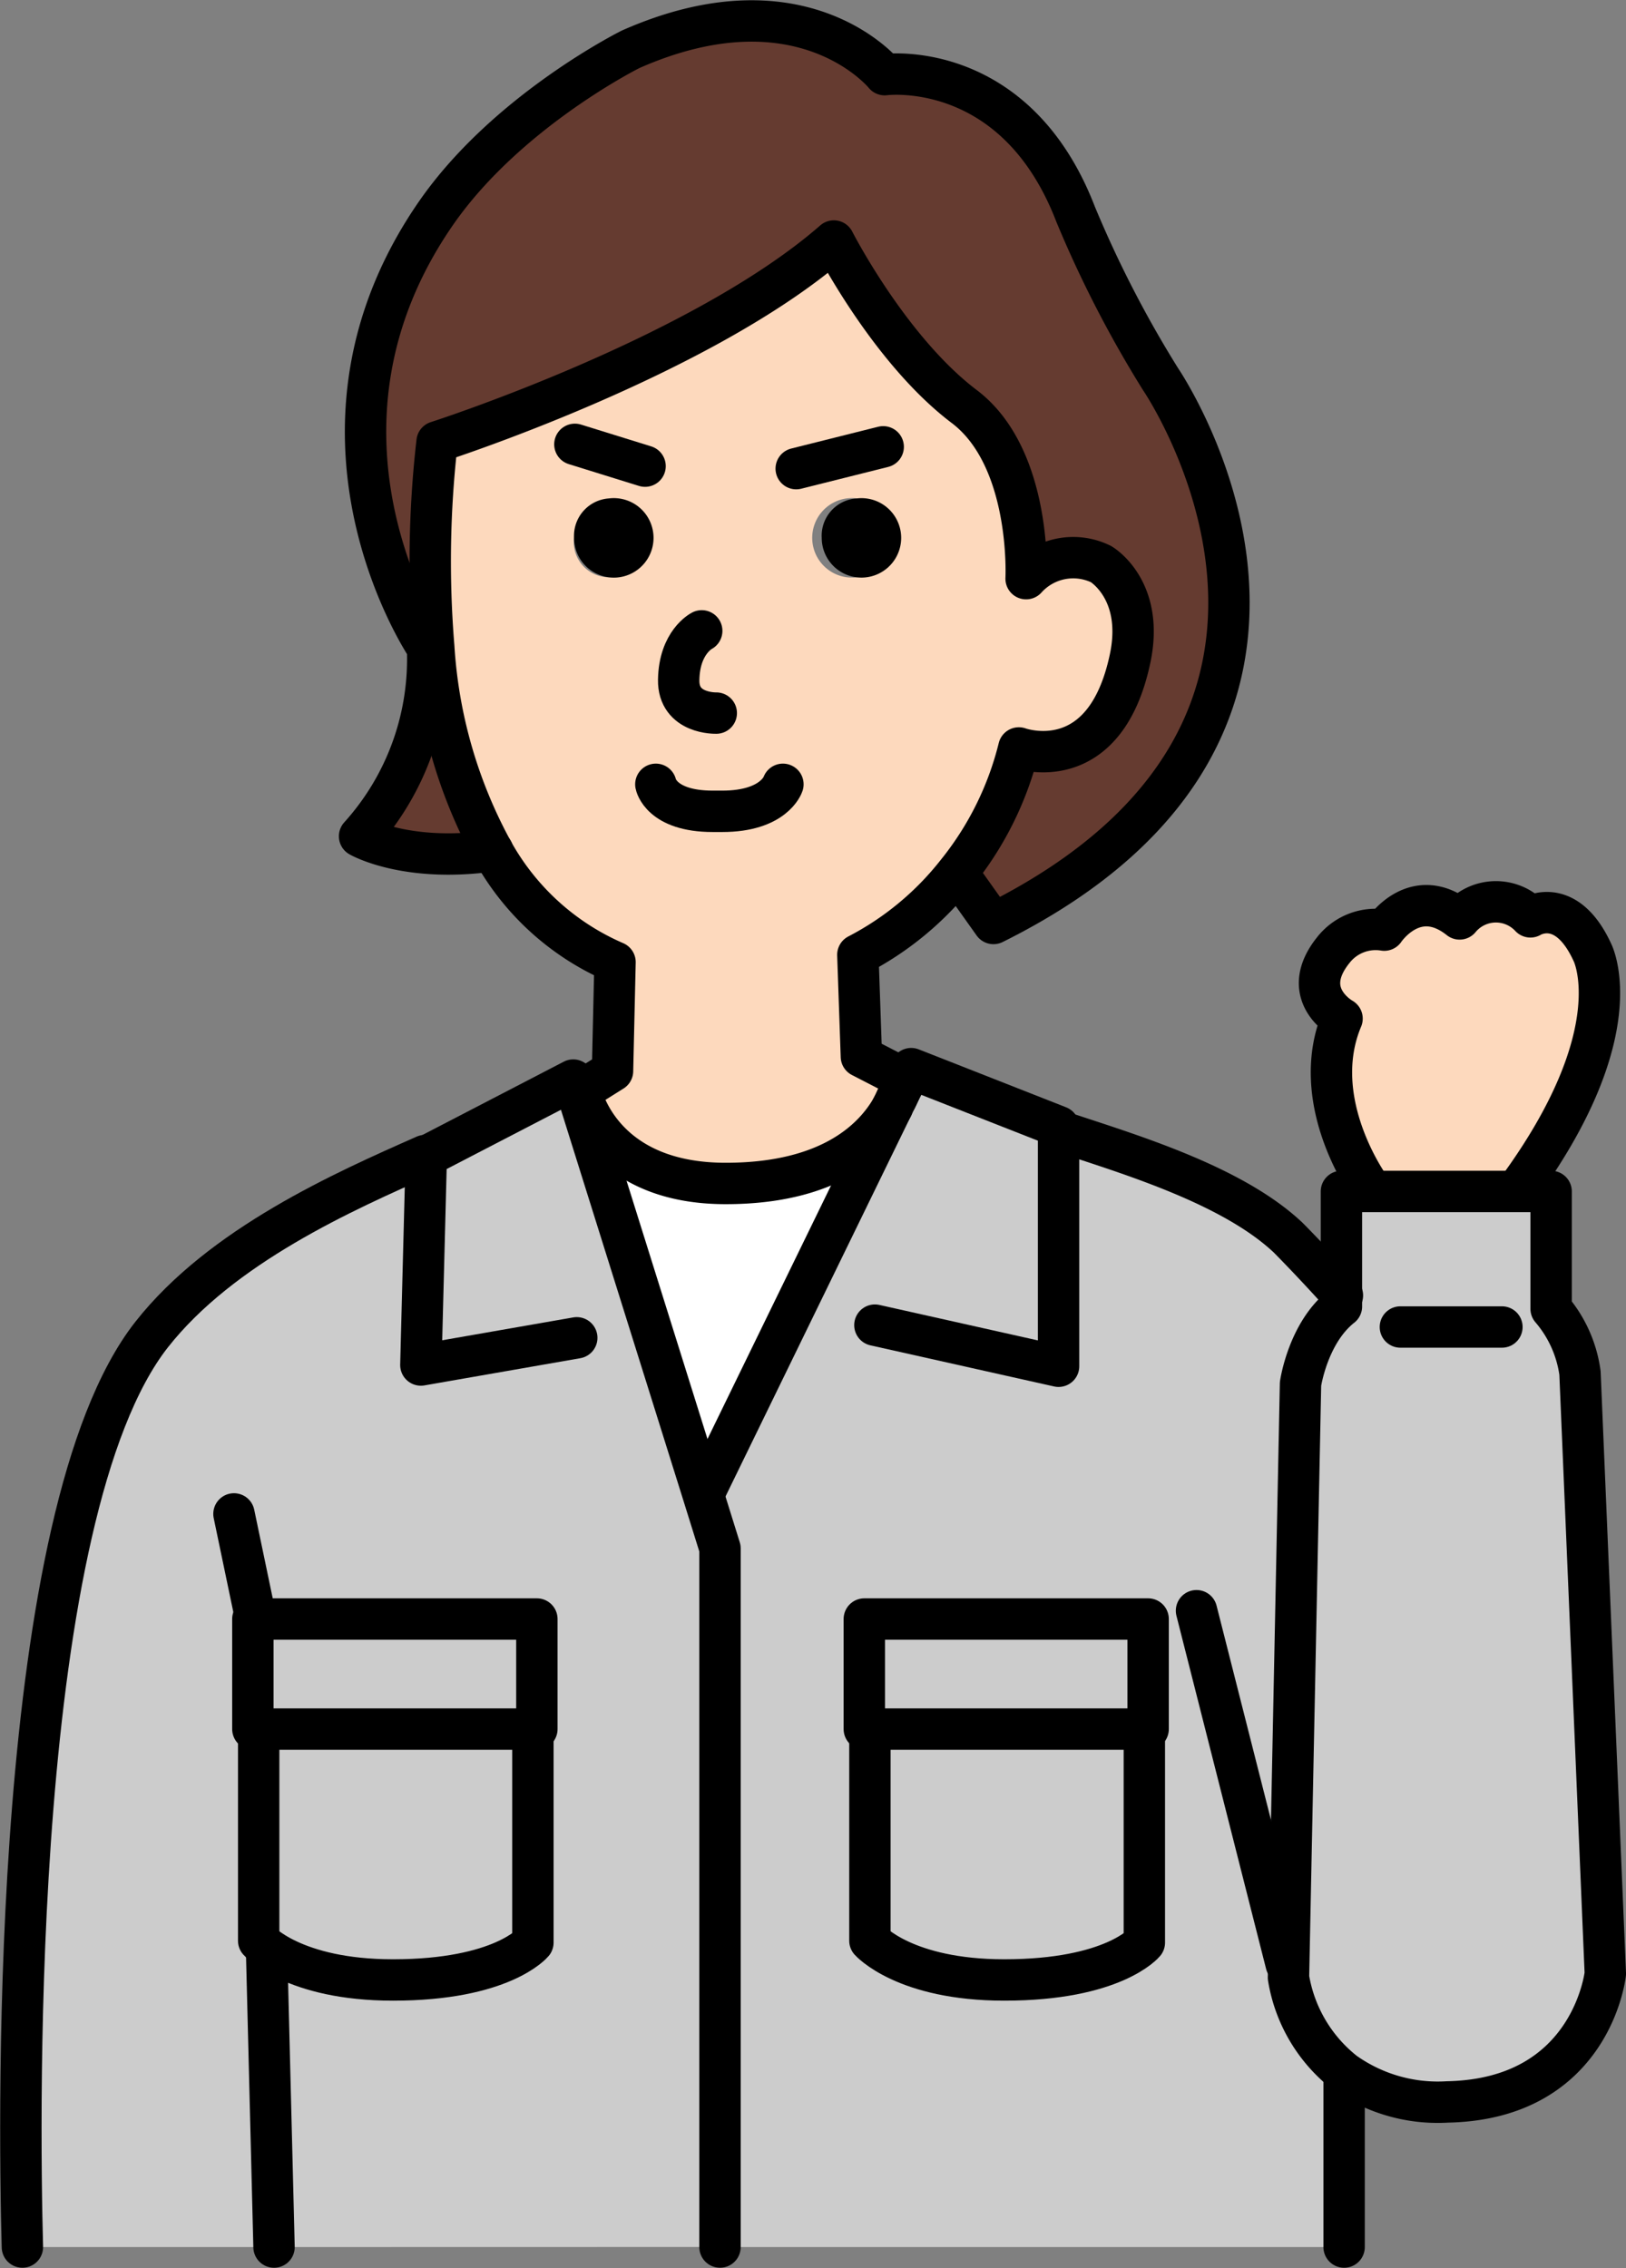
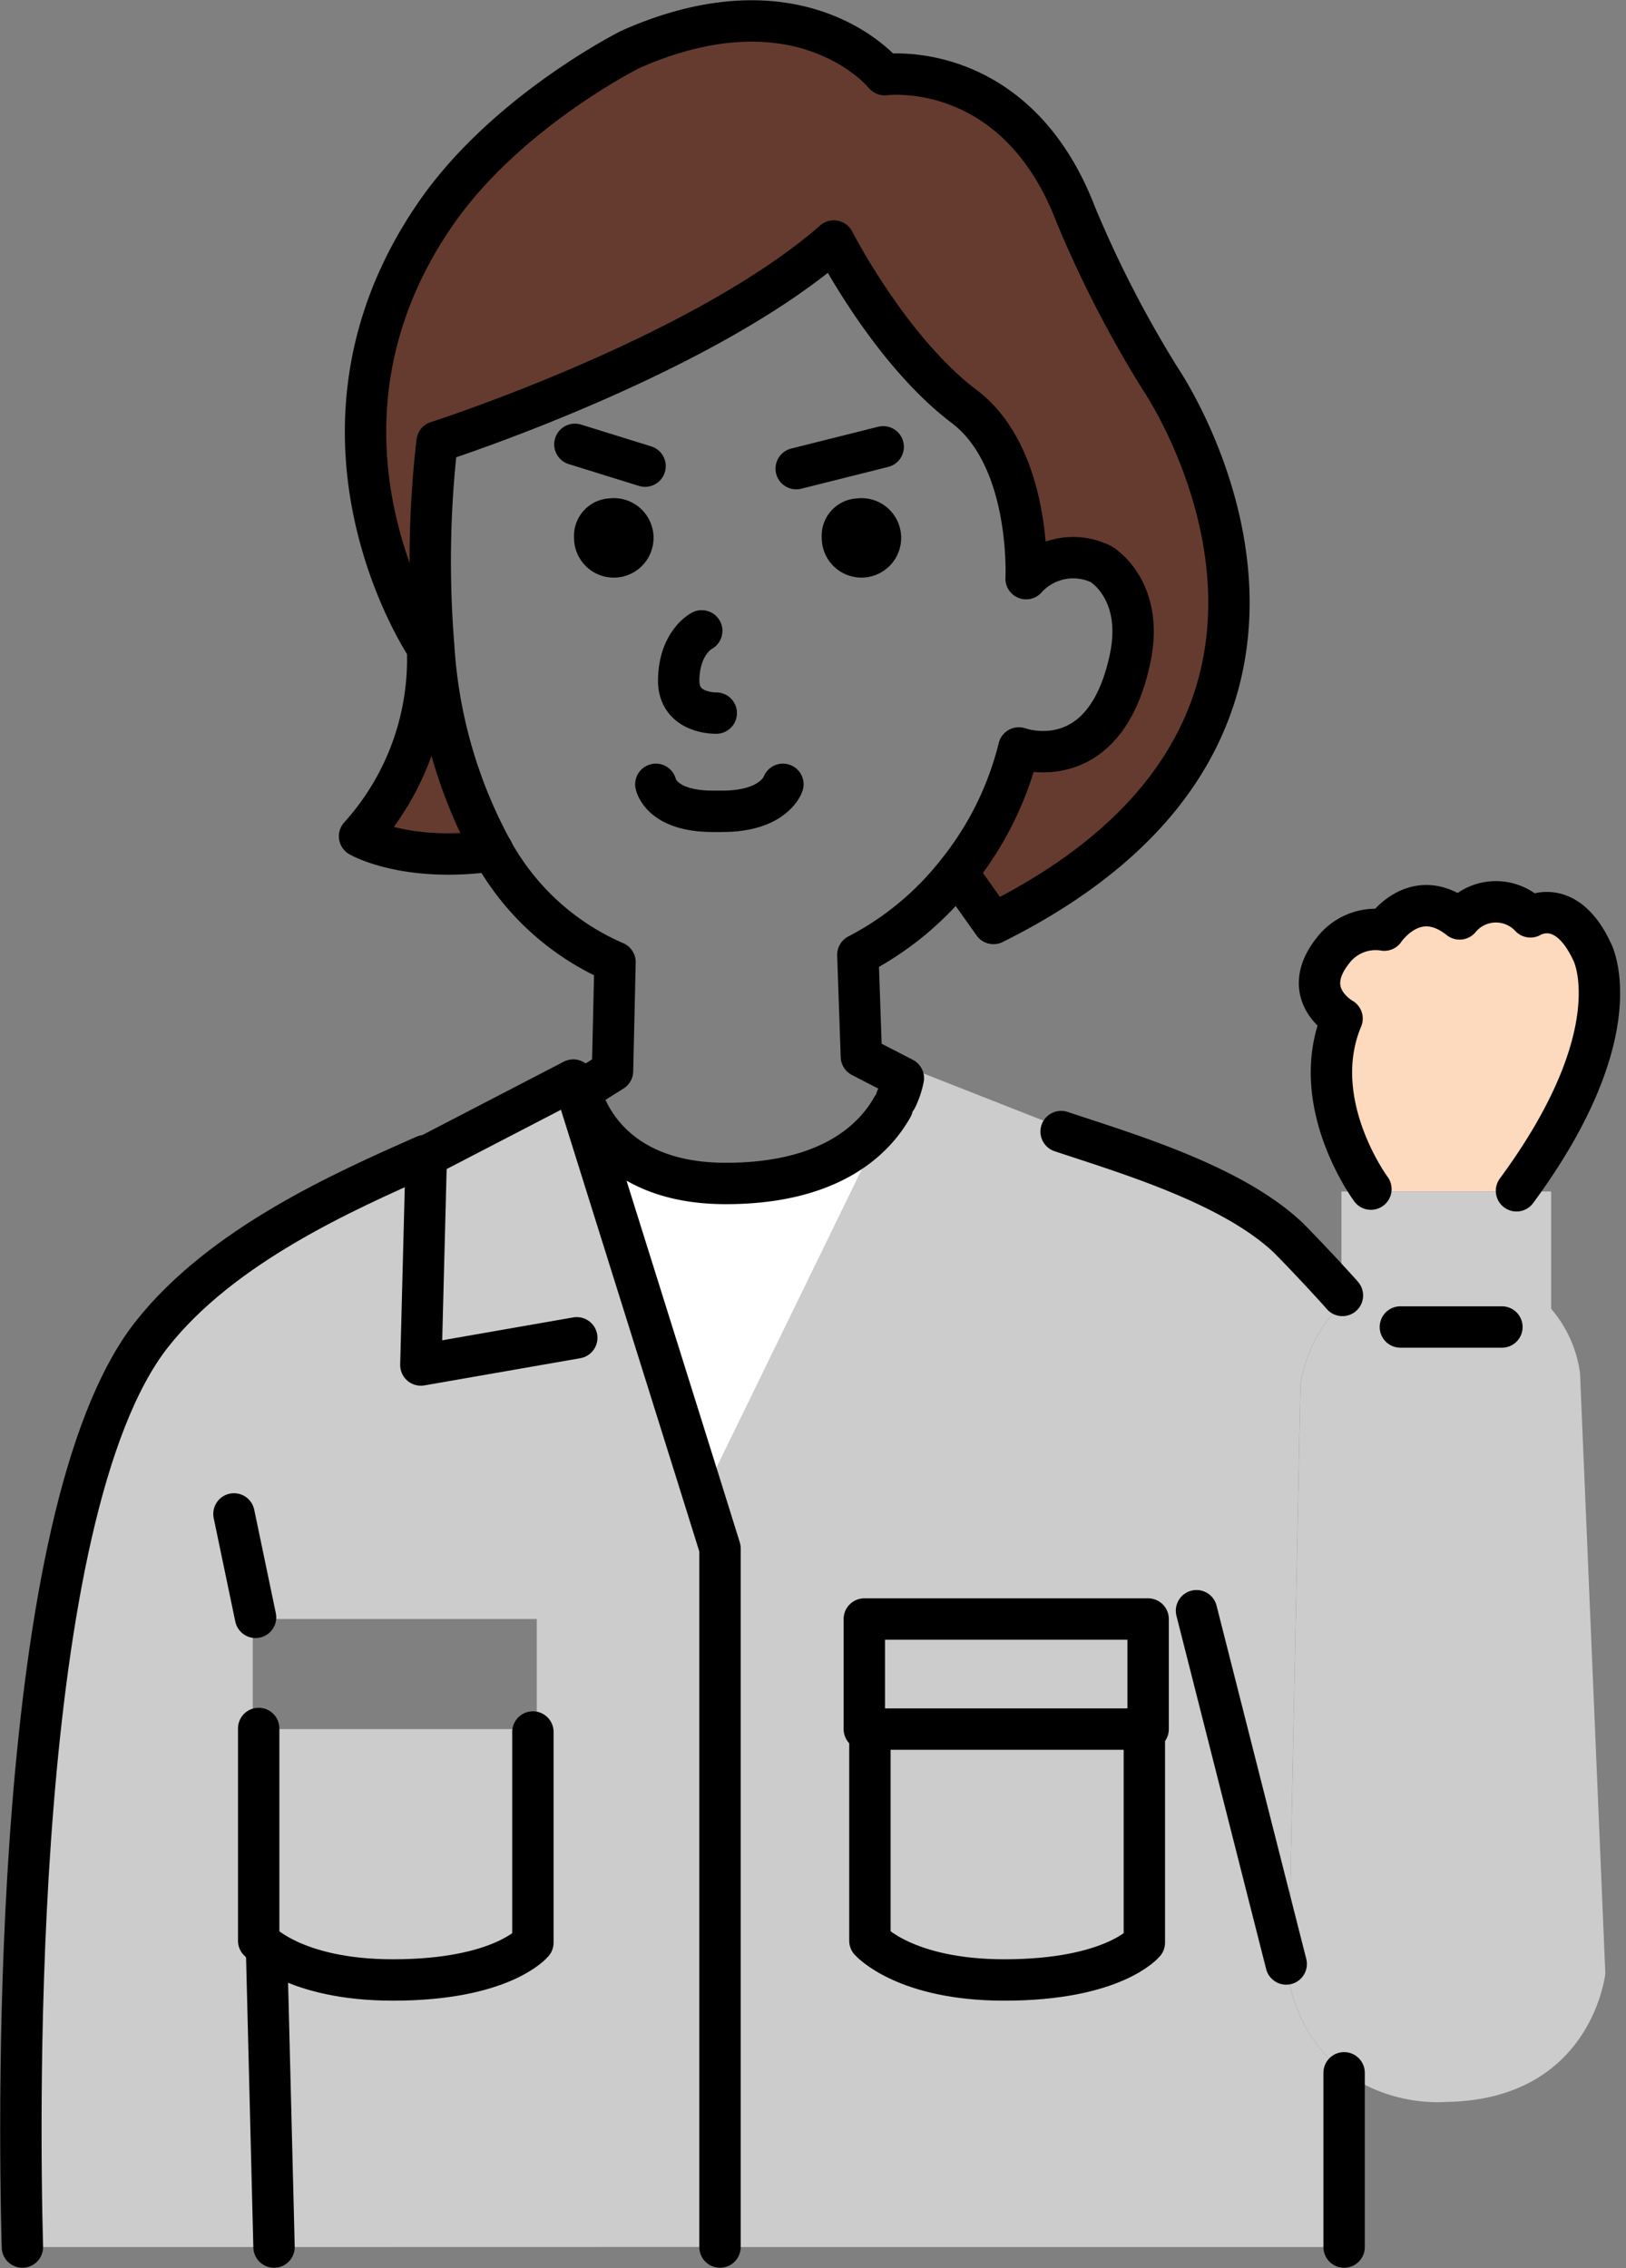
<svg xmlns="http://www.w3.org/2000/svg" width="105.344" height="146.911" viewBox="0 0 105.344 146.911">
  <rect x="0" y="0" width="105.344" height="146.911" fill="#808080" stroke="none" />
  <defs>
    <style>
      .cls-1 {
        fill: #653b30;
      }

      .cls-2 {
        fill: #fdd9bd;
      }

      .cls-3 {
        fill: #ccc;
      }

      .cls-4 {
        fill: #fff;
      }

      .cls-10, .cls-11, .cls-12, .cls-13, .cls-14, .cls-15, .cls-16, .cls-17, .cls-5, .cls-6, .cls-7, .cls-8, .cls-9 {
        fill: none;
        stroke: #000;
        stroke-linecap: round;
        stroke-linejoin: round;
      }

      .cls-5 {
        stroke-width: 2.681px;
      }

      .cls-6 {
        stroke-width: 2.681px;
      }

      .cls-7 {
        stroke-width: 2.681px;
      }

      .cls-8 {
        stroke-width: 2.681px;
      }

      .cls-9 {
        stroke-width: 2.681px;
      }

      .cls-10 {
        stroke-width: 2.681px;
      }

      .cls-11 {
        stroke-width: 2.681px;
      }

      .cls-12 {
        stroke-width: 2.681px;
      }

      .cls-13 {
        stroke-width: 2.681px;
      }

      .cls-14 {
        stroke-width: 2.681px;
      }

      .cls-15 {
        stroke-width: 2.681px;
      }

      .cls-16 {
        stroke-width: 2.681px;
      }

      .cls-17 {
        stroke-width: 2.681px;
      }
    </style>
  </defs>
  <g id="アートワーク_14" data-name="アートワーク 14" transform="translate(52.678 73.447)">
    <g id="グループ_47356" data-name="グループ 47356" transform="translate(-51.325 -72.089)">
      <g id="グループ_47355" data-name="グループ 47355">
        <g id="グループ_47354" data-name="グループ 47354">
          <g id="グループ_47352" data-name="グループ 47352" transform="translate(0 0)">
            <path id="パス_483233" data-name="パス 483233" class="cls-1" d="M137.748,239.188a31.616,31.616,0,0,0,3.807,13.2c-5.623.794-8.609-.942-8.609-.942a17.1,17.1,0,0,0,4.4-12.214Z" transform="translate(-111.003 -198.639)" />
            <path id="パス_483234" data-name="パス 483234" class="cls-1" d="M139.776,34.913a67.846,67.846,0,0,0-.215,13.29l-.4.04-.013-.013c-.363-.551-9.187-14.083.592-28.167,4.6-6.6,12.577-10.573,12.577-10.573,11.165-4.937,16.464,1.641,16.464,1.641s8.461-1.13,12.375,9.053a73.407,73.407,0,0,0,5.488,10.653s15.267,22.3-10.815,35.269l-2.314-3.255-.04-.04a20.805,20.805,0,0,0,4-8.071s5.555,2.045,7.21-5.8c.942-4.466-1.883-6.107-1.883-6.107a4.106,4.106,0,0,0-4.856.942s.4-7.8-3.995-11.138c-4.856-3.672-8.461-10.734-8.461-10.734C156.859,29.438,139.776,34.913,139.776,34.913Z" transform="translate(-112.816 -7.653)" />
-             <path id="パス_483235" data-name="パス 483235" class="cls-2" d="M186.689,105.7a2.575,2.575,0,1,0,2.26,2.556A2.429,2.429,0,0,0,186.689,105.7ZM172.9,108.254a2.283,2.283,0,1,0-2.273,2.556A2.429,2.429,0,0,0,172.9,108.254Zm-9.819,20.271a31.616,31.616,0,0,1-3.807-13.2,67.847,67.847,0,0,1,.215-13.29s17.083-5.475,25.705-13.007c0,0,3.6,7.062,8.461,10.734,4.4,3.336,3.995,11.138,3.995,11.138a4.106,4.106,0,0,1,4.856-.942s2.825,1.641,1.883,6.107c-1.654,7.842-7.21,5.8-7.21,5.8a20.805,20.805,0,0,1-4,8.071,19.677,19.677,0,0,1-6.43,5.327l.229,6.591,2.717,1.4a5.361,5.361,0,0,1-.444,1.318l-.269.551c-1.13,2.018-3.941,4.95-10.8,4.95-7.721,0-9.228-5.259-9.389-5.918a.238.238,0,0,1-.013-.067l2.071-1.3.161-7.048A16.575,16.575,0,0,1,163.082,128.525Z" transform="translate(-132.531 -74.78)" />
            <path id="パス_483236" data-name="パス 483236" class="cls-3" d="M486.88,499.466a10.448,10.448,0,0,1-6.685-1.91,9.836,9.836,0,0,1-3.618-6.147l.78-38.443s.471-3.3,2.65-5.017V440.5h13.586v7.6a8.052,8.052,0,0,1,1.87,4.156l1.641,38.9S496.242,499.278,486.88,499.466Z" transform="translate(-394.452 -364.691)" />
            <path id="パス_483237" data-name="パス 483237" class="cls-2" d="M497.134,334.437a3.051,3.051,0,0,1,4.587-.134s2.287-1.439,4.008,2.287c0,0,2.69,5.138-4.91,15.455v.04H491.39v-.148s-4.156-5.6-1.87-11.043c0,0-2.865-1.574-.565-4.439a3.477,3.477,0,0,1,3.3-1.291S494.255,332.151,497.134,334.437Z" transform="translate(-403.926 -276.28)" />
            <path id="パス_483238" data-name="パス 483238" class="cls-3" d="M339.517,639.534v13.64s-1.991,2.421-9.08,2.421c-6.456,0-8.7-2.542-8.7-2.542V639.346h17.782Z" transform="translate(-266.729 -528.716)" />
            <path id="パス_483239" data-name="パス 483239" class="cls-3" d="M279.5,454.128c7.089,0,9.08-2.421,9.08-2.421V437.879h.242V430.75H270.435v7.129h.363v13.707S273.044,454.128,279.5,454.128Zm-19.464-31.489,12.214-25.046.269-.551.955-1.937,9.55,3.753v.323h.161c4.318,1.439,11.044,3.416,14.7,6.86,0,0,1.48,1.479,3.457,3.672v.794c-2.179,1.722-2.65,5.017-2.65,5.017l-.78,38.443a9.836,9.836,0,0,0,3.618,6.147l-.013.027v11.286H261.086v-45.25l-1.1-3.524Z" transform="translate(-215.792 -327.249)" />
            <path id="パス_483240" data-name="パス 483240" class="cls-3" d="M320.024,605.768h-.363v-7.129h18.388v7.129H320.024Z" transform="translate(-265.018 -495.138)" />
            <path id="パス_483241" data-name="パス 483241" d="M306.189,184.2a2.573,2.573,0,1,1-2.273,2.556A2.419,2.419,0,0,1,306.189,184.2Z" transform="translate(-252.031 -153.277)" />
            <path id="パス_483242" data-name="パス 483242" d="M214.547,184.2a2.575,2.575,0,1,1-2.26,2.556A2.429,2.429,0,0,1,214.547,184.2Z" transform="translate(-176.449 -153.277)" />
            <path id="パス_483243" data-name="パス 483243" class="cls-4" d="M213.731,403.783c.161.659,1.668,5.918,9.389,5.918,6.86,0,9.671-2.932,10.8-4.95L221.708,429.8l-.054.013-8.138-25.961Z" transform="translate(-177.463 -334.408)" />
            <path id="パス_483244" data-name="パス 483244" class="cls-3" d="M113.388,639.534v13.64s-1.991,2.421-9.066,2.421c-6.47,0-8.7-2.542-8.7-2.542V639.346h17.769Z" transform="translate(-80.213 -528.716)" />
            <path id="パス_483245" data-name="パス 483245" class="cls-3" d="M24.054,474.91H7.751c-.242-8.959-.74-47.483,8.367-59.091,4.546-5.784,12.5-9.295,17.715-11.6l.081.04,9.523-4.937.269.847,8.138,25.961,1.1,3.524v45.25Zm-1-19.841s2.233,2.542,8.7,2.542c7.075,0,9.066-2.421,9.066-2.421V441.363h.256v-7.129h-18.4v7.129h.377Z" transform="translate(-7.653 -330.733)" />
-             <path id="パス_483246" data-name="パス 483246" class="cls-3" d="M93.845,605.768h-.377v-7.129h18.4v7.129H93.845Z" transform="translate(-78.439 -495.138)" />
          </g>
          <g id="グループ_47353" data-name="グループ 47353">
            <path id="パス_483247" data-name="パス 483247" class="cls-5" d="M253.429,238.524s-2.475.081-2.435-2.152c.04-2.448,1.493-3.174,1.493-3.174" transform="translate(-208.377 -193.697)" />
            <path id="パス_483248" data-name="パス 483248" class="cls-6" d="M189.258,144.572a5.361,5.361,0,0,0,.444-1.318l-2.717-1.4-.229-6.591a19.677,19.677,0,0,0,6.43-5.327,20.805,20.805,0,0,0,4-8.071s5.555,2.045,7.21-5.8c.941-4.466-1.883-6.107-1.883-6.107a4.106,4.106,0,0,0-4.856.942s.4-7.8-3.995-11.138C188.8,96.094,185.2,89.032,185.2,89.032c-8.622,7.533-25.705,13.007-25.705,13.007a67.847,67.847,0,0,0-.215,13.29,31.616,31.616,0,0,0,3.807,13.2,16.575,16.575,0,0,0,7.936,7.21l-.161,7.048-2.071,1.3a.238.238,0,0,0,.013.067c.161.659,1.668,5.918,9.389,5.918,6.86,0,9.671-2.932,10.8-4.95" transform="translate(-132.531 -74.78)" />
            <path id="パス_483249" data-name="パス 483249" class="cls-7" d="M392.473,418.376c4.318,1.439,11.043,3.417,14.7,6.86,0,0,1.48,1.48,3.457,3.672a.359.359,0,0,0,.067.081" transform="translate(-325.079 -346.445)" />
            <path id="パス_483250" data-name="パス 483250" class="cls-8" d="M250.78,289.956s-.565,1.749-3.928,1.749h-.619c-3.363,0-3.686-1.749-3.686-1.749" transform="translate(-201.41 -240.516)" />
            <line id="線_793" data-name="線 793" class="cls-9" y1="1.412" x2="5.636" transform="translate(50.231 27.582)" />
            <line id="線_794" data-name="線 794" class="cls-9" x2="4.547" y2="1.412" transform="translate(35.892 27.421)" />
-             <path id="パス_483251" data-name="パス 483251" class="cls-10" d="M480.194,497.556a9.836,9.836,0,0,1-3.618-6.147l.78-38.443s.471-3.3,2.65-5.017V440.5h13.586v7.6a8.052,8.052,0,0,1,1.87,4.156l1.641,38.9s-.861,8.124-10.223,8.313A10.448,10.448,0,0,1,480.194,497.556Z" transform="translate(-394.452 -364.691)" />
            <path id="パス_483252" data-name="パス 483252" class="cls-11" d="M491.39,351.937s-4.156-5.6-1.87-11.043c0,0-2.865-1.574-.565-4.439a3.477,3.477,0,0,1,3.3-1.291s2-3.013,4.883-.726a3.051,3.051,0,0,1,4.587-.134s2.287-1.439,4.008,2.287c0,0,2.69,5.138-4.91,15.455" transform="translate(-403.926 -276.28)" />
            <line id="線_795" data-name="線 795" class="cls-9" y2="11.286" transform="translate(85.728 132.892)" />
            <line id="線_796" data-name="線 796" class="cls-9" x2="5.811" y2="22.88" transform="translate(76.165 102.963)" />
            <line id="線_797" data-name="線 797" class="cls-9" x2="6.578" transform="translate(89.374 84.588)" />
            <path id="パス_483253" data-name="パス 483253" class="cls-9" d="M7.751,497.971c-.242-8.959-.74-47.483,8.367-59.091,4.546-5.784,12.5-9.295,17.715-11.6" transform="translate(-7.653 -353.794)" />
            <line id="線_798" data-name="線 798" class="cls-9" x2="1.399" y2="6.699" transform="translate(13.805 96.694)" />
            <line id="線_799" data-name="線 799" class="cls-9" x2="0.484" y2="19.276" transform="translate(15.917 124.902)" />
            <path id="パス_483254" data-name="パス 483254" class="cls-12" d="M171.7,62.851l2.314,3.255c26.082-12.967,10.815-35.269,10.815-35.269a73.408,73.408,0,0,1-5.488-10.653c-3.914-10.183-12.375-9.053-12.375-9.053s-5.3-6.578-16.464-1.641c0,0-7.977,3.968-12.577,10.573-9.779,14.083-.955,27.615-.592,28.167l.013.013a17.1,17.1,0,0,1-4.4,12.214s2.986,1.735,8.609.942h.013" transform="translate(-111.003 -7.653)" />
            <path id="パス_483255" data-name="パス 483255" class="cls-12" d="M174.987,474.91V429.66l-1.1-3.524-8.138-25.961-.269-.847-9.523,4.937-.35,13.518,10.1-1.762" transform="translate(-129.693 -330.733)" />
-             <path id="パス_483256" data-name="パス 483256" class="cls-13" d="M260.29,422.638,272.5,397.592l.269-.552.955-1.937,9.55,3.753v15.523l-11.9-2.663" transform="translate(-216.045 -327.249)" />
            <path id="パス_483257" data-name="パス 483257" class="cls-14" d="M320.024,605.768h-.363v-7.129h18.388v7.129H320.024Z" transform="translate(-265.018 -495.138)" />
            <path id="パス_483258" data-name="パス 483258" class="cls-15" d="M321.735,639.116v13.747s2.246,2.542,8.7,2.542c7.089,0,9.08-2.421,9.08-2.421v-13.64" transform="translate(-266.729 -528.526)" />
-             <path id="パス_483259" data-name="パス 483259" class="cls-16" d="M93.845,605.768h-.377v-7.129h18.4v7.129H93.845Z" transform="translate(-78.439 -495.138)" />
            <path id="パス_483260" data-name="パス 483260" class="cls-17" d="M95.619,639.116v13.747s2.233,2.542,8.7,2.542c7.075,0,9.066-2.421,9.066-2.421v-13.64" transform="translate(-80.213 -528.526)" />
          </g>
        </g>
      </g>
    </g>
  </g>
</svg>